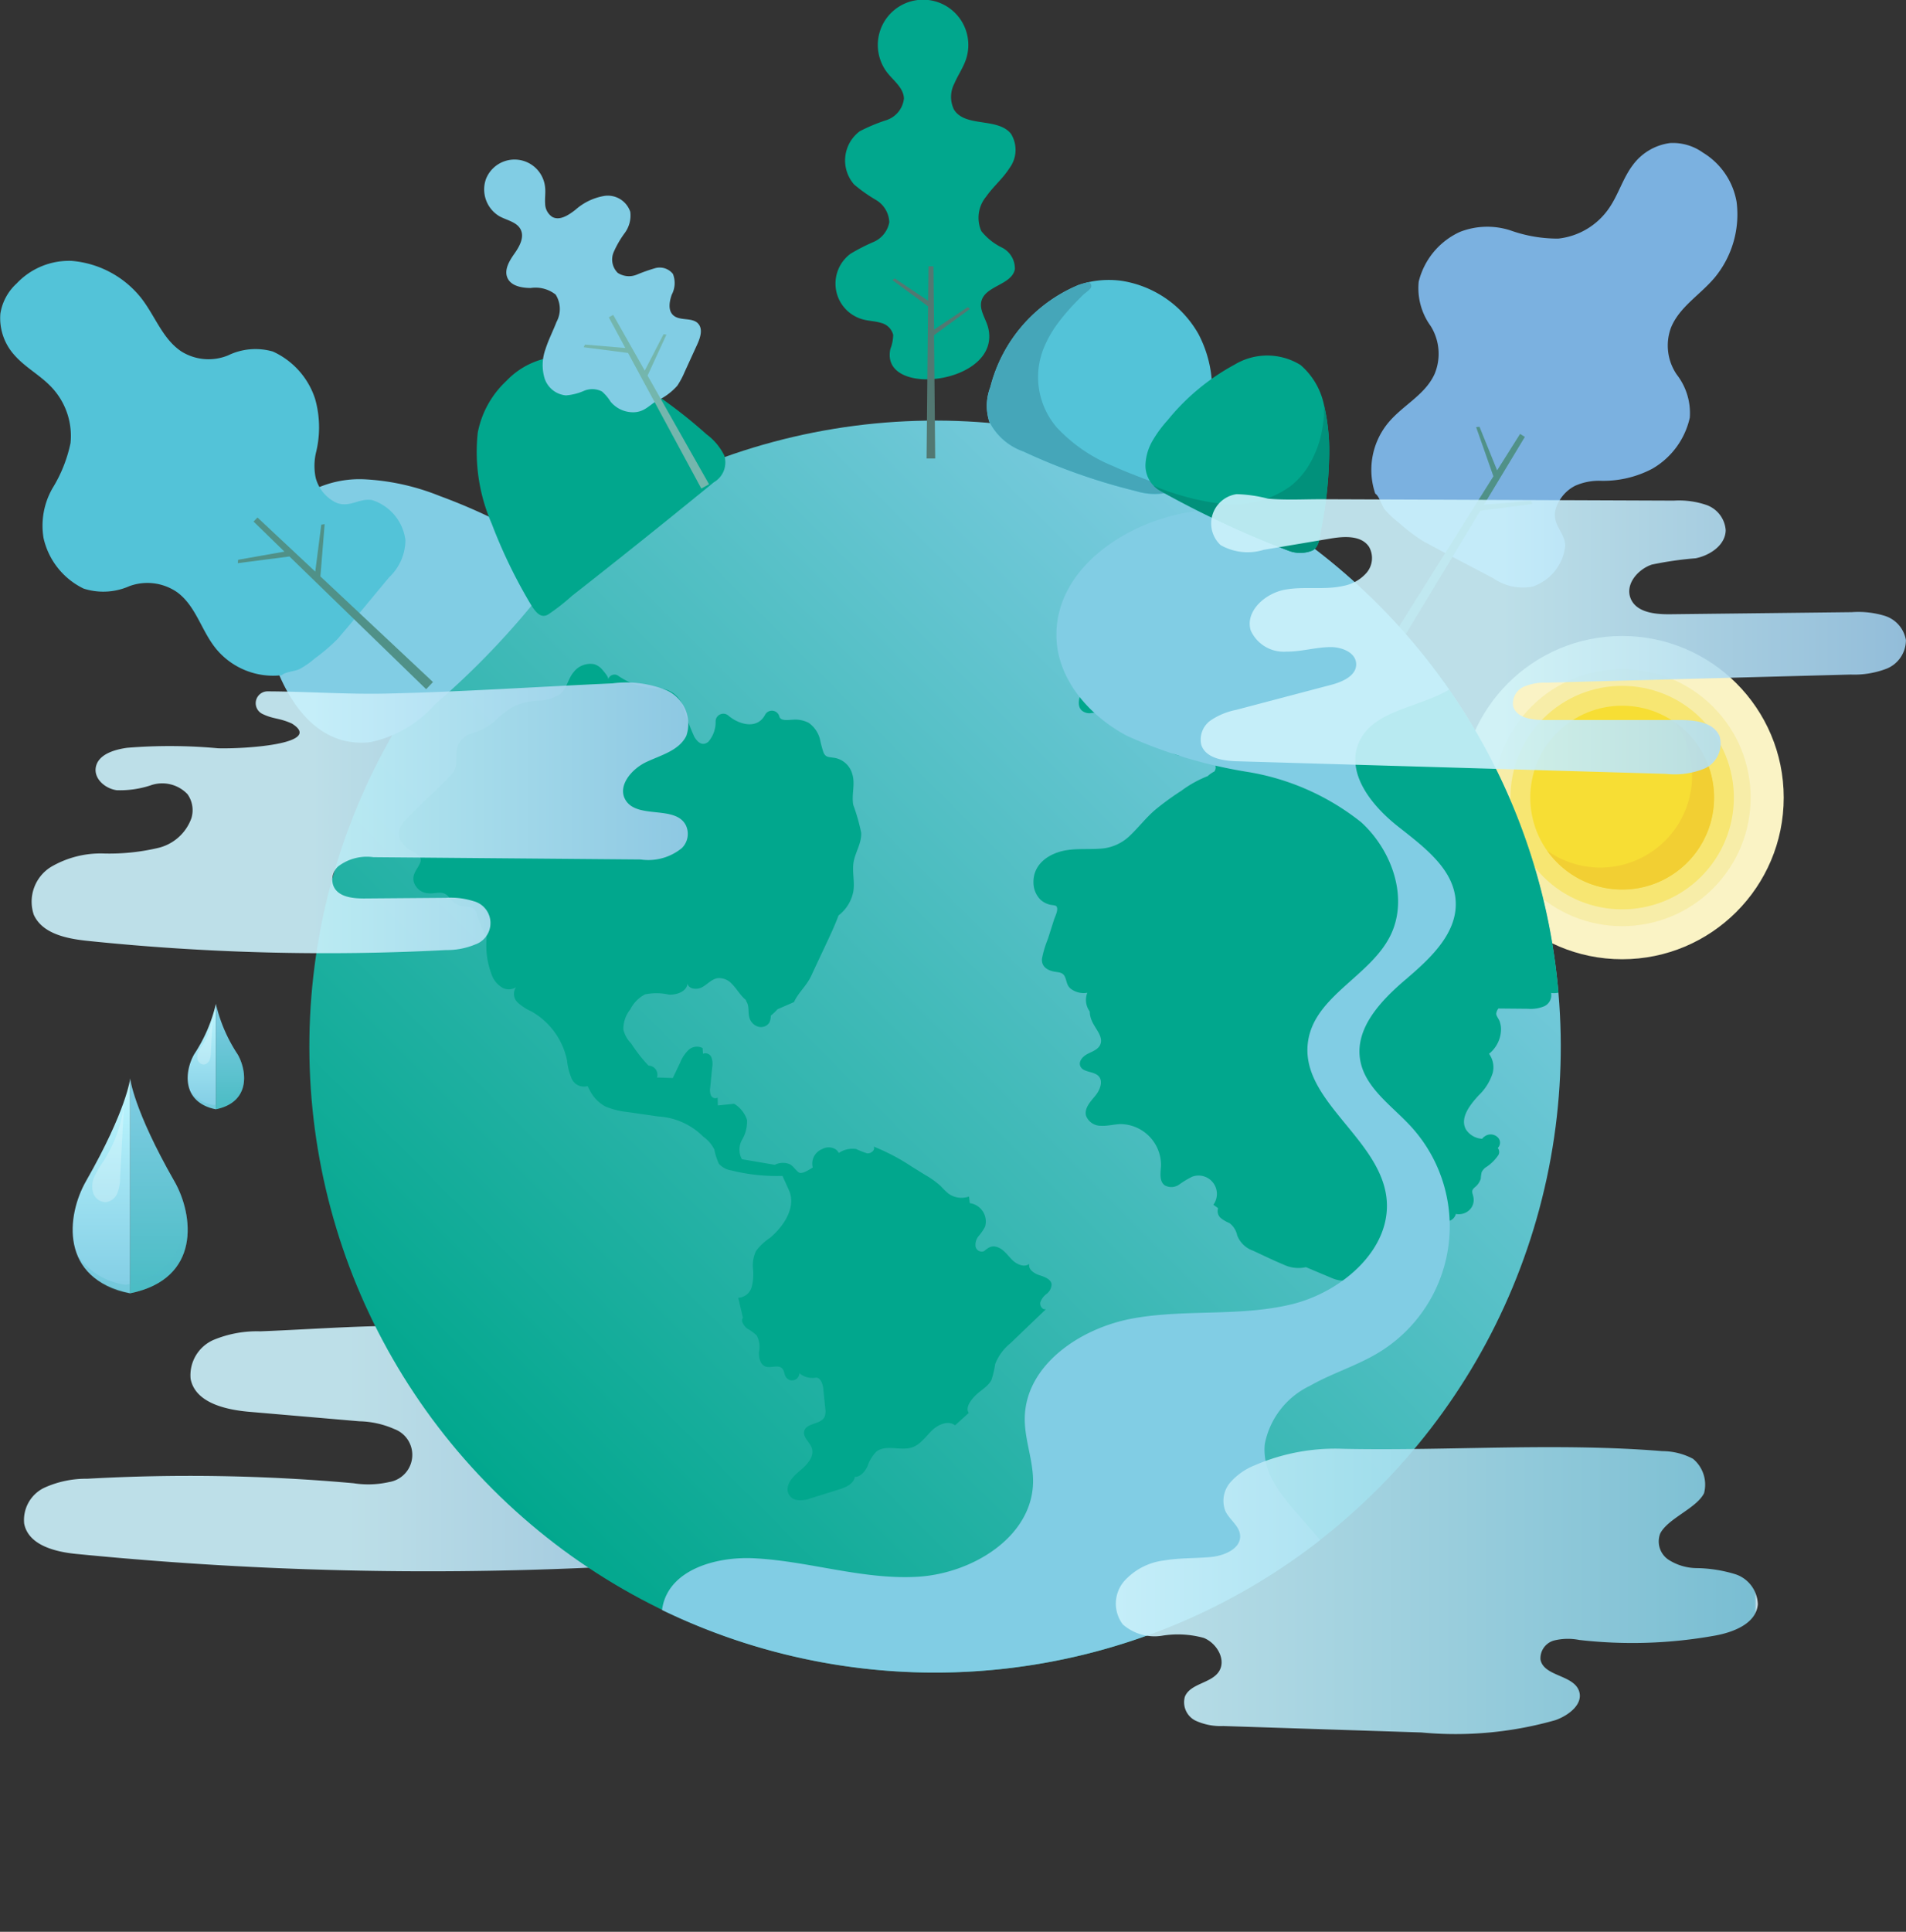
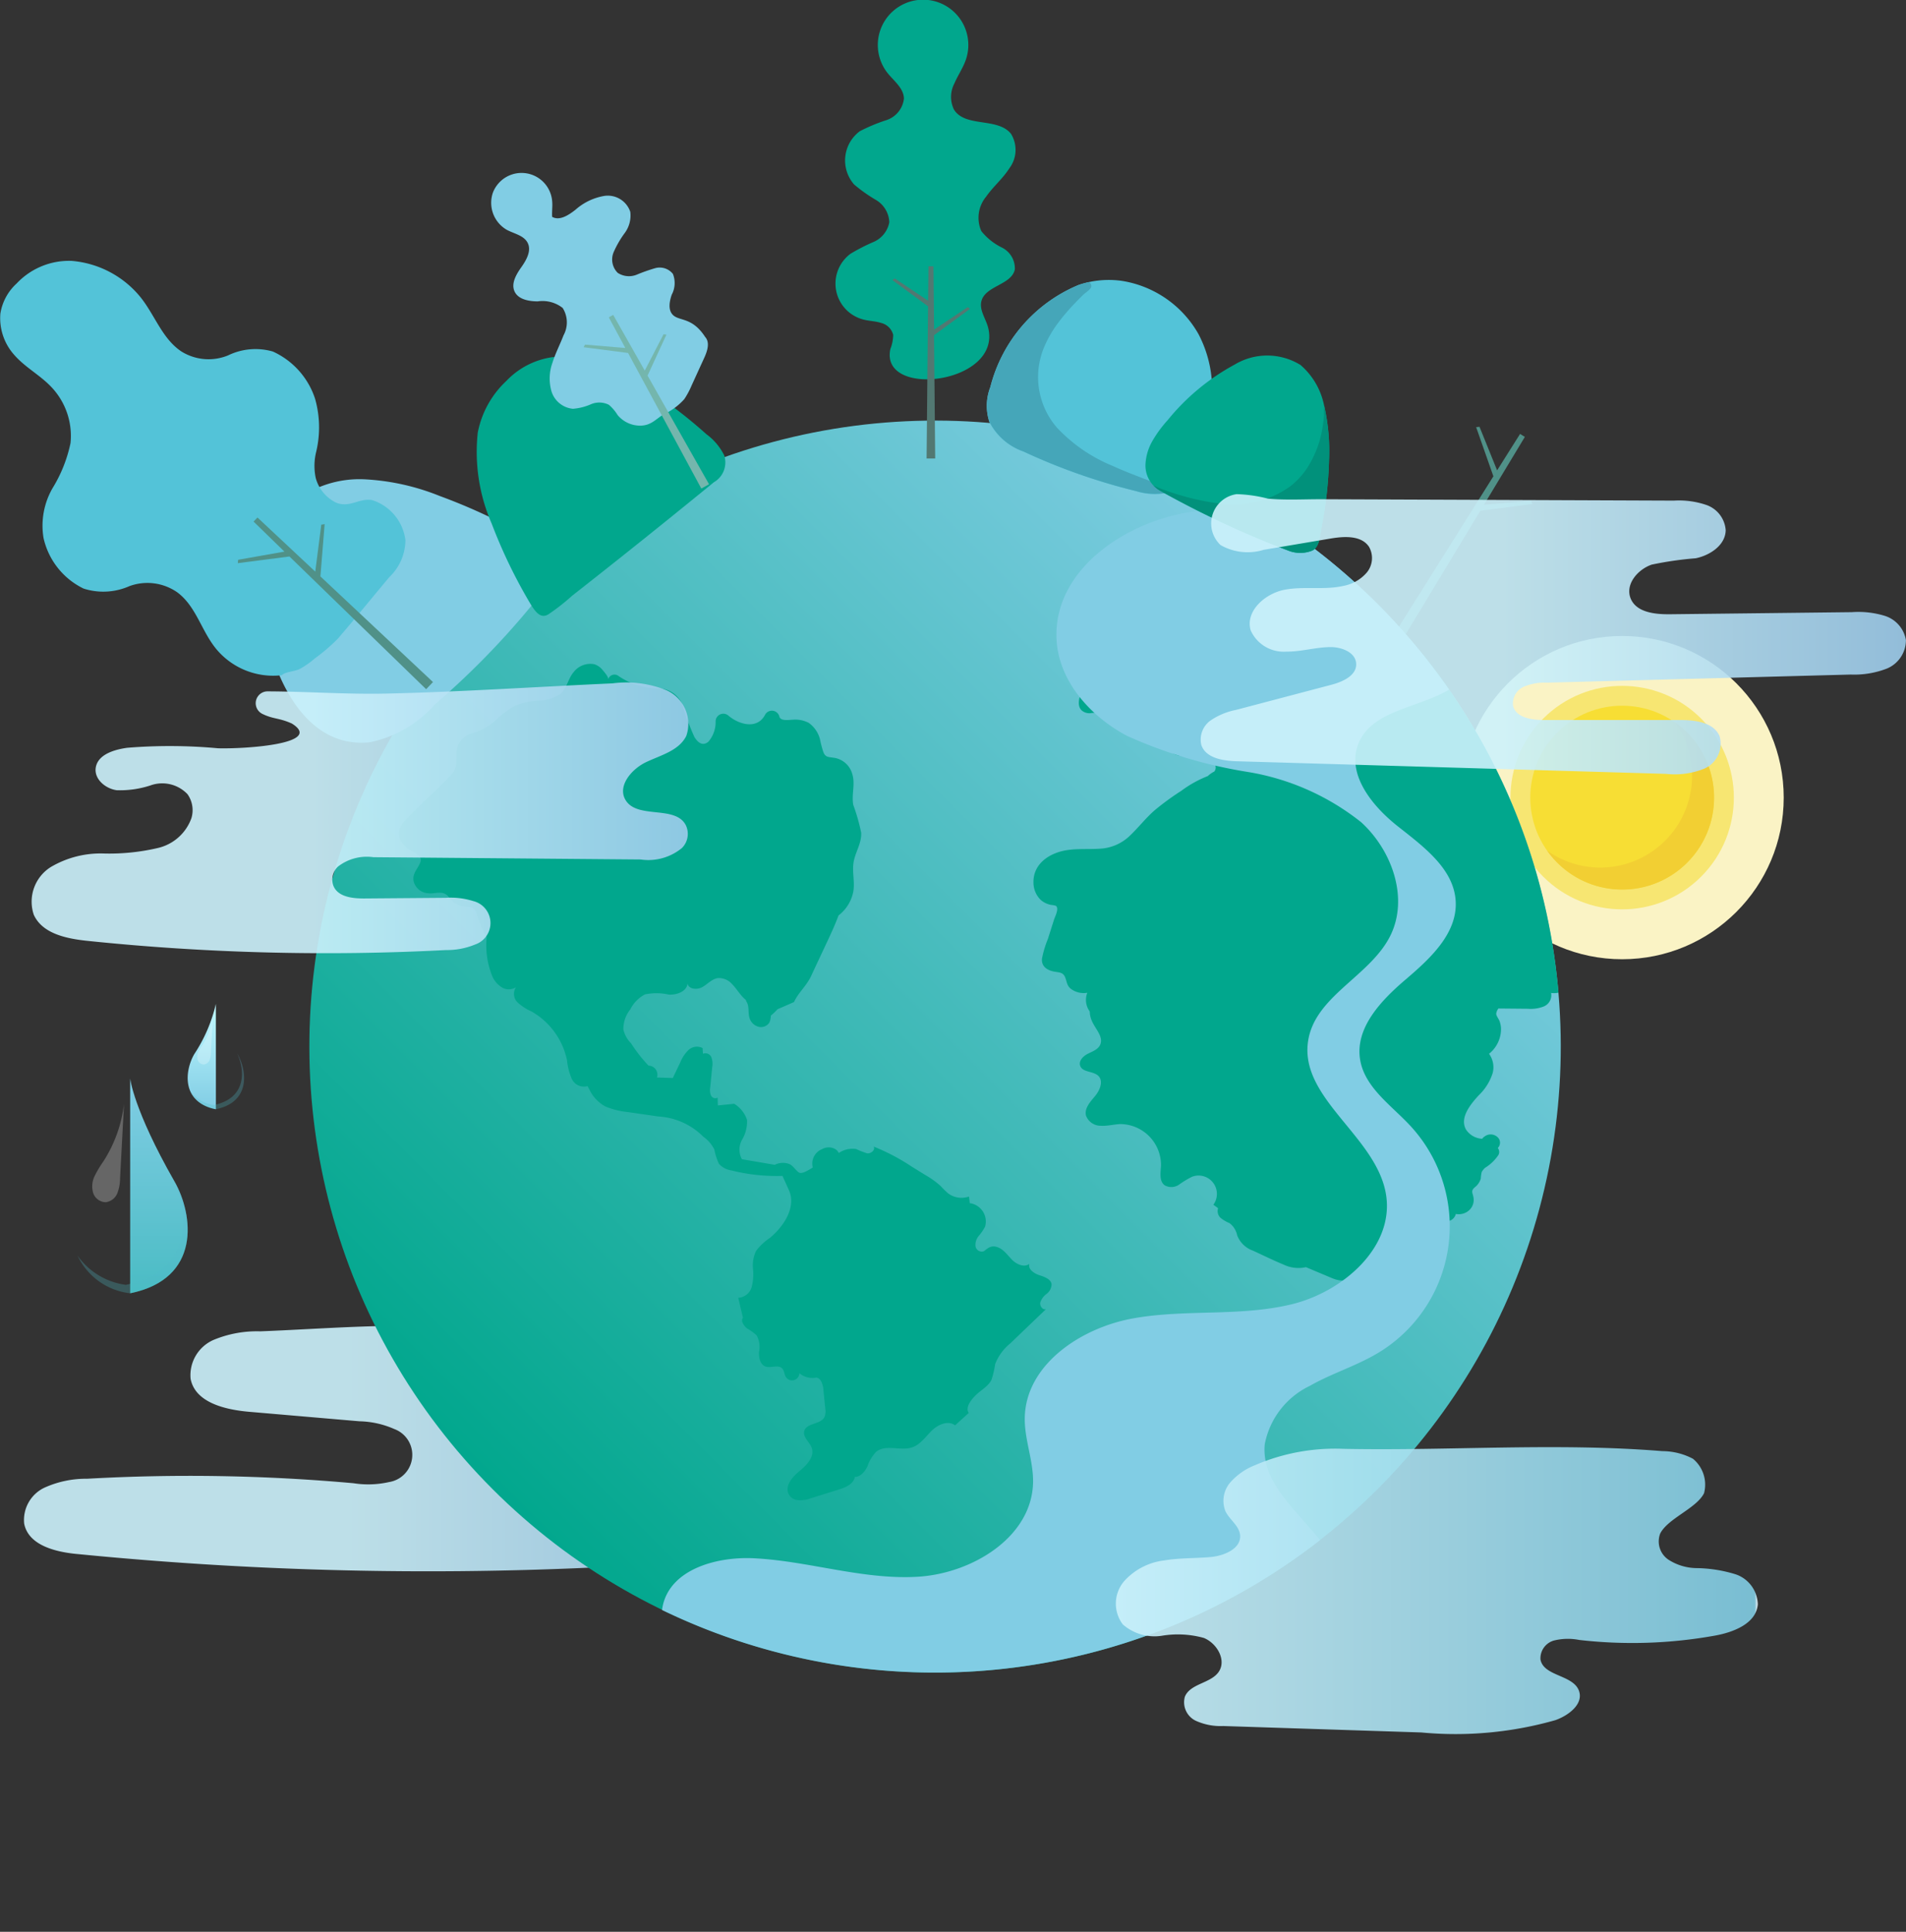
<svg xmlns="http://www.w3.org/2000/svg" width="103.901" height="105.262" viewBox="0 0 103.901 105.262">
  <rect x="0" y="0" width="103.901" height="105.262" fill="#333333" stroke="none" />
  <defs>
    <linearGradient id="a" x1="0.431" y1="0.979" x2="1.417" y2="0.979" gradientUnits="objectBoundingBox">
      <stop offset="0" stop-color="#ccf2fc" />
      <stop offset="0.996" stop-color="#7bb1e0" />
      <stop offset="1" stop-color="#e5f8ff" />
    </linearGradient>
    <linearGradient id="b" y1="0.5" x2="1" y2="0.5" gradientUnits="objectBoundingBox">
      <stop offset="0" stop-color="#01a78d" />
      <stop offset="1" stop-color="#81cde4" />
    </linearGradient>
    <linearGradient id="e" x1="0.5" y1="1" x2="0.5" gradientUnits="objectBoundingBox">
      <stop offset="0" stop-color="#81cde4" />
      <stop offset="0.993" stop-color="#bef7ff" />
      <stop offset="1" stop-color="#bef7ff" />
    </linearGradient>
    <linearGradient id="f" x1="0.5" y1="1" x2="0.5" gradientUnits="objectBoundingBox">
      <stop offset="0" stop-color="#4abcc4" />
      <stop offset="1" stop-color="#81cde4" />
    </linearGradient>
    <linearGradient id="g" x1="0.5" y1="1" x2="0.5" y2="-0.897" gradientUnits="objectBoundingBox">
      <stop offset="0" stop-color="#4abcc4" />
      <stop offset="1" stop-color="#7bb1e0" />
    </linearGradient>
    <linearGradient id="k" y1="0.5" x2="1" y2="0.5" gradientUnits="objectBoundingBox">
      <stop offset="0" stop-color="#ccf2fc" />
      <stop offset="0.996" stop-color="#81cde4" />
      <stop offset="1" stop-color="#e5f8ff" />
    </linearGradient>
  </defs>
  <g transform="translate(1180.752 -709.724)">
-     <path d="M127.031,265.5a4.032,4.032,0,0,1-3.564-1.413c-.83-1-1.095-2.325-2.132-3.1a2.852,2.852,0,0,0-2.611-.341,3.515,3.515,0,0,1-2.5.134,4.04,4.04,0,0,1-2.184-2.757,4.1,4.1,0,0,1,.492-2.715,7.658,7.658,0,0,0,.979-2.457,3.861,3.861,0,0,0-1.07-3.08c-.612-.637-1.423-1.06-2-1.726a3,3,0,0,1-.754-2.246,2.814,2.814,0,0,1,.885-1.641,3.919,3.919,0,0,1,3-1.234,5.408,5.408,0,0,1,3.789,2.022c.762.974,1.163,2.222,2.185,2.908a2.8,2.8,0,0,0,2.556.219,3.422,3.422,0,0,1,2.443-.208,4.282,4.282,0,0,1,2.3,2.58,5.722,5.722,0,0,1,.062,2.867,3.193,3.193,0,0,0-.029,1.44,2.106,2.106,0,0,0,1.111,1.346c.742.3,1.238-.255,1.958-.141a2.632,2.632,0,0,1,1.82,2.182,2.8,2.8,0,0,1-.882,2.021c-.936,1.119-1.858,2.253-2.809,3.359a10.245,10.245,0,0,1-1.25,1.07,4.663,4.663,0,0,1-.835.58C127.737,265.292,127.2,265.318,127.031,265.5Z" transform="matrix(0.208, 0.978, -0.978, 0.208, -872.546, 557.162)" fill="#7bb1e0" />
    <path d="M240.59,377.32l-.183.028-.328,2.559-3.151-2.949-.212.222,1.681,1.637-2.522.445-.019.184,2.816-.363,7.451,7.232.373-.391-6.137-5.755Z" transform="matrix(0.208, 0.978, -0.978, 0.208, -778.244, 423.407)" fill="#509188" />
    <path d="M137,799.2a6.144,6.144,0,0,0-2.563.473,2.1,2.1,0,0,0-1.238,2.112c.247,1.3,1.888,1.687,3.2,1.8l6,.516a4.958,4.958,0,0,1,1.9.421,1.5,1.5,0,0,1-.284,2.891,5.145,5.145,0,0,1-1.93.064,99.578,99.578,0,0,0-14.525-.245,5.5,5.5,0,0,0-2.333.489,1.948,1.948,0,0,0-1.1,1.958c.237,1.2,1.751,1.559,2.969,1.662a194.572,194.572,0,0,0,33.3.412,5.776,5.776,0,0,0,2.413-.577,2.03,2.03,0,0,0,1.092-2.065,2.4,2.4,0,0,0-1.717-1.55,14.391,14.391,0,0,1-2.3-.726,1.829,1.829,0,0,1-1.072-1.961,1.982,1.982,0,0,1,2.1-1.109,16.517,16.517,0,0,0,2.545.258c.851-.087,1.749-.789,1.6-1.63-.148-.807-1.093-1.151-1.892-1.333-4.522-1.032-9.034-1.205-13.591-1.857C145.419,798.611,141.205,799.036,137,799.2Z" transform="translate(-1303.561 -16.933)" opacity="0.9" fill="url(#a)" />
    <circle cx="8.807" cy="8.807" r="8.807" transform="translate(-1101.131 744.378)" fill="#faf3c5" />
-     <circle cx="7.005" cy="7.005" r="7.005" transform="translate(-1102.231 753.185) rotate(-45)" fill="#f7eda8" />
    <circle cx="6.089" cy="6.089" r="6.089" transform="translate(-1100.935 753.185) rotate(-45)" fill="#f7e672" />
    <circle cx="5.008" cy="5.008" r="5.008" transform="translate(-1099.407 753.185) rotate(-45)" fill="#f7de34" />
    <path d="M926.631,484.006a5.007,5.007,0,0,1-6.98,6.979,5.008,5.008,0,1,0,6.98-6.979Z" transform="translate(-2016.063 265.091)" fill="#f2cf33" />
    <circle cx="22.86" cy="22.86" r="22.86" transform="translate(-1157.018 739.913)" fill="#4b7d74" />
    <circle cx="34.108" cy="34.108" r="34.108" transform="translate(-1178.015 766.75) rotate(-45)" fill="url(#b)" />
    <path d="M798.864,789.183a.367.367,0,0,1-.092-.183.173.173,0,0,0-.191-.125.176.176,0,0,0-.151.171,1.133,1.133,0,0,0,.011.218.825.825,0,0,0,.018.094c0,.015.019.1.02.043a.255.255,0,1,0,.385-.219Z" transform="translate(-1907.494 -7.953)" fill="#52877e" />
    <path d="M679.975,434.523a33.944,33.944,0,0,0-7.34-18.359l-1.77-.573a3.387,3.387,0,0,0-1.244-.233,5.491,5.491,0,0,0-1.819-.823,3.528,3.528,0,0,1-1.808-.666,4.85,4.85,0,0,0-1.457-1.05,6.38,6.38,0,0,0-1.671-.391,3.724,3.724,0,0,0-1.831.028,4.094,4.094,0,0,0-.692.44,2.593,2.593,0,0,1-.807.278,1.536,1.536,0,0,0-.963.849c-.176.363-.265.759-.416,1.132a1.524,1.524,0,0,1-1.356.936,3.469,3.469,0,0,0-2.672,1.724c-.178.343-.481.97-.161,1.315a.643.643,0,0,0,.567.155c.4-.033.79-.109,1.2-.112.172,0,.344,0,.515.015.314.022.266.119.377.361a.931.931,0,0,0,.409.426c.37.2,1.054.129,1.264.534.133.255.1.517.321.742a1.386,1.386,0,0,0,.684.362,4.293,4.293,0,0,0,.949.052,1.814,1.814,0,0,1,.567.059c.264.09.625.43.395.749a1.487,1.487,0,0,0-.33.224l-.024.024a6.168,6.168,0,0,0-1.441.8,14.606,14.606,0,0,0-1.417,1.03c-.506.428-.9.951-1.38,1.408a2.521,2.521,0,0,1-1.682.722c-.6.039-1.2-.015-1.791.082-.927.153-1.819.735-1.795,1.768a1.324,1.324,0,0,0,.4.944,1.192,1.192,0,0,0,.505.256c.071.02.287.027.338.081.15.16-.069.565-.121.73l-.335,1.053a5.66,5.66,0,0,0-.322,1.07c-.041.405.243.616.606.7.3.068.544.014.667.351.082.222.084.4.267.573a1.168,1.168,0,0,0,.93.241,1.063,1.063,0,0,0,.132,1.018,1.351,1.351,0,0,0,.114.508c.185.445.658.876.453,1.313-.12.256-.421.358-.673.486s-.508.387-.415.654c.129.373.724.276,1,.56s.071.781-.191,1.093-.589.668-.491,1.063a.857.857,0,0,0,.818.552c.352.021.7-.079,1.052-.092a2.235,2.235,0,0,1,2.219,2.26c-.021.381-.111.847.2,1.076a.74.74,0,0,0,.788-.04,4.927,4.927,0,0,1,.714-.43,1,1,0,0,1,1.151,1.53l.258.186a.515.515,0,0,0,.117.512,1.839,1.839,0,0,0,.5.3,1.1,1.1,0,0,1,.423.665,1.418,1.418,0,0,0,.858.836c.551.254,1.1.525,1.66.756a1.867,1.867,0,0,0,1.231.145l1.425.6c.324.136.785.23.953-.079l.192.418,2.193.047a3.17,3.17,0,0,0,1.768-.306,1.094,1.094,0,0,0,.386-1.551c-.144-.162-.357-.266-.456-.459-.162-.316.053-.686.26-.975l.1-.143a1.2,1.2,0,0,0,.847-.21.16.16,0,0,0,.225.107.545.545,0,0,0,.278-.348.845.845,0,0,0,.733-.208.755.755,0,0,0,.237-.625c-.024-.292-.189-.4.059-.615a.932.932,0,0,0,.331-.477,1.985,1.985,0,0,1,.05-.358.89.89,0,0,1,.187-.233,2.371,2.371,0,0,0,.724-.695.343.343,0,0,0-.034-.383.409.409,0,0,0,.044-.529.548.548,0,0,0-.774-.09.376.376,0,0,0-.118.116,1.111,1.111,0,0,1-.892-.516c-.337-.625.225-1.334.706-1.856a2.872,2.872,0,0,0,.758-1.216,1.254,1.254,0,0,0-.2-1.042,1.732,1.732,0,0,0,.652-1.395,1.355,1.355,0,0,0-.077-.379c-.038-.112-.189-.3-.184-.41a.57.57,0,0,1,.12-.284l1.6.015a1.936,1.936,0,0,0,.883-.131.663.663,0,0,0,.389-.731A1.109,1.109,0,0,0,679.975,434.523Z" transform="translate(-1775.771 329.289)" fill="#01a78d" />
    <path d="M355.151,486.641c-.293-.094-.639-.319-.56-.617-.286.209-.7.019-.946-.231s-.46-.574-.8-.687c-.31-.1-.471.017-.727.222a.342.342,0,0,1-.459-.26.752.752,0,0,1,.175-.57,2.748,2.748,0,0,0,.345-.506,1.008,1.008,0,0,0-.835-1.28l-.041-.361a1.221,1.221,0,0,1-1.15-.182,5.016,5.016,0,0,1-.39-.384,4.593,4.593,0,0,0-.816-.591l-.766-.473a11.294,11.294,0,0,0-2.076-1.092c.109.184-.148.395-.36.367a4.813,4.813,0,0,1-.594-.234,1.334,1.334,0,0,0-.946.216.539.539,0,0,0-.158-.19.725.725,0,0,0-.753-.02.849.849,0,0,0-.508,1c-.247.159-.537.329-.7.294s-.367-.4-.572-.479a.98.98,0,0,0-.8.04l-1.791-.306a1.091,1.091,0,0,1,.013-1.067,1.94,1.94,0,0,0,.267-1.07,1.619,1.619,0,0,0-.7-.883l-.892.09q-.005-.212-.011-.423a.263.263,0,0,1-.363-.122.761.761,0,0,1-.041-.428l.108-1.112a1.013,1.013,0,0,0-.047-.543.349.349,0,0,0-.455-.187l-.022-.311a.671.671,0,0,0-.769.107,1.967,1.967,0,0,0-.455.689l-.4.836-.863-.029a.492.492,0,0,0-.46-.645,8.249,8.249,0,0,1-.95-1.213,1.568,1.568,0,0,1-.421-.759,1.688,1.688,0,0,1,.375-1.09,1.874,1.874,0,0,1,.8-.819,3.057,3.057,0,0,1,1.3.01c.438.027.98-.17,1.023-.607.054.323.527.358.811.195s.518-.441.842-.487a.95.95,0,0,1,.764.316c.2.2.354.448.543.662a2.28,2.28,0,0,0,.223.218.14.14,0,0,0,.024.078c.171.26.081.58.162.867a.7.7,0,0,0,.5.51.55.55,0,0,0,.592-.227,1.049,1.049,0,0,0,.08-.381,3.466,3.466,0,0,0,.366-.348l.894-.389c.253-.538.681-.878.933-1.416l.233-.5.192-.409.4-.852c.239-.508.477-1.018.672-1.544a2.152,2.152,0,0,0,.8-1.276c.1-.531-.063-1.066.016-1.595.085-.566.442-1.035.419-1.627a10.145,10.145,0,0,0-.431-1.521c-.107-.56.118-1.125-.054-1.684a1.222,1.222,0,0,0-1.043-.893c-.293-.043-.424-.03-.535-.305a5.486,5.486,0,0,1-.162-.6,1.576,1.576,0,0,0-.634-.991,1.556,1.556,0,0,0-.849-.173c-.213,0-.7.105-.757-.19a.422.422,0,0,0-.764-.1c-.419.838-1.413.568-2,.076a.421.421,0,0,0-.707.293,1.64,1.64,0,0,1-.393,1.119c-.326.271-.591.026-.764-.256a14.38,14.38,0,0,1-.673-1.811,1.428,1.428,0,0,0-1.376-.834,3.869,3.869,0,0,1-2.129-.708.356.356,0,0,0-.52.212c.026-.126-.218-.406-.305-.508a.953.953,0,0,0-.451-.315,1.141,1.141,0,0,0-1.12.419c-.311.354-.372.889-.729,1.2a2.333,2.333,0,0,1-1.284.367,3.883,3.883,0,0,0-1.181.273,4.811,4.811,0,0,0-1.122.848,3.279,3.279,0,0,1-1.226.651,1.152,1.152,0,0,0-.814.8c-.126.46.075.974-.248,1.371a19.012,19.012,0,0,1-1.363,1.357c-.418.418-.87.82-1.259,1.266a.937.937,0,0,0-.247.982,1.358,1.358,0,0,0,.535.576c.258.181.714.332.566.7-.14.35-.434.586-.362,1a.864.864,0,0,0,.791.668c.24.035.471-.046.707-.025.339.03.415.256.639.465a1.047,1.047,0,0,0,.584.278c.3.047.533-.009.687.3a6.707,6.707,0,0,0,.5,1.257,1.239,1.239,0,0,0,.08.1,4.469,4.469,0,0,0,.313,2.17,1.339,1.339,0,0,0,.524.591.727.727,0,0,0,.76-.016.644.644,0,0,0,.081.824,2.74,2.74,0,0,0,.755.494,3.985,3.985,0,0,1,1.946,2.679,3.313,3.313,0,0,0,.258,1,.73.73,0,0,0,.858.392l.108.2a2.038,2.038,0,0,0,.863.908,4.184,4.184,0,0,0,1.228.307l1.675.242a3.755,3.755,0,0,1,2.436,1.1,1.859,1.859,0,0,1,.6.694,3.372,3.372,0,0,0,.252.782,1.136,1.136,0,0,0,.676.361,10.222,10.222,0,0,0,2.789.3l.348.769c.415.919-.257,1.958-1.029,2.606a3.015,3.015,0,0,0-.76.714,1.822,1.822,0,0,0-.166.975,2.75,2.75,0,0,1-.074.994.8.8,0,0,1-.731.582l.257,1.092c-.144.159.061.449.23.582a2.7,2.7,0,0,1,.518.377,1.326,1.326,0,0,1,.128.9c-.015.309.059.686.35.792s.7-.12.915.109c.115.121.108.314.194.457a.4.4,0,0,0,.741-.2,1.09,1.09,0,0,0,.856.248c.164-.024.25.054.334.2a1.162,1.162,0,0,1,.12.477l.1.987a.841.841,0,0,1-.045.483c-.216.408-.982.312-1.1.759-.086.336.3.6.412.923.157.462-.253.908-.628,1.22s-.8.737-.669,1.207a.622.622,0,0,0,.527.412,1.56,1.56,0,0,0,.712-.1l1.54-.48c.371-.116.8-.3.863-.684.315,0,.55-.289.687-.573a2.135,2.135,0,0,1,.482-.8c.526-.422,1.332-.02,1.969-.242.446-.156.725-.584,1.063-.913s.89-.57,1.265-.283l.746-.676c-.217-.306.161-.768.438-1.021s.632-.445.8-.782a5.044,5.044,0,0,0,.2-.857,2.709,2.709,0,0,1,.826-1.13l1.945-1.865c-.185.058-.351-.179-.31-.37a.976.976,0,0,1,.342-.461.677.677,0,0,0,.272-.494C355.806,486.875,355.444,486.734,355.151,486.641Z" transform="translate(-1479.232 292.571)" fill="#01a78d" />
    <path d="M546.374,657h0Z" transform="translate(-1681.75 110.153)" fill="#52877e" />
    <path d="M551.014,125.828a2.181,2.181,0,0,0,.152-.769.9.9,0,0,0-.667-.649c-.312-.1-.646-.1-.963-.184a2.022,2.022,0,0,1-.693-3.585,10.43,10.43,0,0,1,1.264-.646,1.458,1.458,0,0,0,.847-1.068,1.476,1.476,0,0,0-.719-1.211,8.335,8.335,0,0,1-1.2-.849,1.985,1.985,0,0,1,.31-2.9,9.5,9.5,0,0,1,1.467-.61,1.4,1.4,0,0,0,.94-1.17c-.014-.567-.545-.958-.9-1.4a2.467,2.467,0,1,1,4.283-.739c-.155.463-.443.87-.635,1.319a1.579,1.579,0,0,0-.026,1.41c.6,1,2.381.42,3.112,1.327a1.663,1.663,0,0,1-.083,1.876c-.357.566-.886,1-1.269,1.55a1.8,1.8,0,0,0-.264,1.878,3.266,3.266,0,0,0,1.128.9,1.271,1.271,0,0,1,.7,1.182c-.168.849-1.6.891-1.821,1.727-.133.5.253.976.372,1.48C557.073,127.75,550.415,128.543,551.014,125.828Z" transform="translate(-1683.228 602.908)" fill="#01a78d" />
    <path d="M581.9,248.149l-.129-.09-1.831,1.221-.036-3.447h-.27l-.021,1.874-1.817-1.212-.129.091,1.943,1.427-.079,8.293H580l-.064-6.719Z" transform="translate(-1709.772 478.402)" fill="#527872" />
    <path d="M.629,8.425A6,6,0,0,1,.513,3.346,5.772,5.772,0,0,1,3.653.708,12.673,12.673,0,0,1,7.783.017a31.424,31.424,0,0,1,4.9.224c.658.082,1.871.262,2.214.828a2.229,2.229,0,0,1,.061,1.652,43.952,43.952,0,0,1-3.16,7.928,6.437,6.437,0,0,1-2.5,3.229C5.6,15.867,1.936,11.359.629,8.425Z" transform="translate(-1163.998 733.816) rotate(22)" fill="#81cde4" />
    <path d="M490.292,424.206a4.454,4.454,0,0,1,2.456-3.18c1.209-.69,2.568-1.094,3.758-1.817a8.05,8.05,0,0,0,1.72-12.356c-1.046-1.127-2.493-2.093-2.737-3.612-.277-1.727,1.146-3.219,2.478-4.354s2.82-2.5,2.734-4.251c-.088-1.787-1.764-3-3.169-4.111s-2.806-2.855-2.127-4.511c.741-1.808,3.27-1.924,4.934-2.927a34.3,34.3,0,0,0-9.007-8.871c-1.492-.364-3-1-4.553-.867-3.536.305-7.992,2.932-7.839,6.95.087,2.287,1.824,4.237,3.846,5.31a26.058,26.058,0,0,0,6.557,1.961,13.387,13.387,0,0,1,6.208,2.746c1.69,1.543,2.606,4.151,1.577,6.2-1.094,2.175-4.036,3.243-4.46,5.64-.561,3.176,3.695,5.237,4.23,8.417.482,2.863-2.319,5.322-5.14,6.007s-5.8.253-8.661.772-5.861,2.545-5.888,5.448c-.011,1.168.47,2.3.453,3.466-.044,2.994-3.322,4.993-6.311,5.162s-5.918-.86-8.909-1.009c-2.037-.1-4.547.6-4.969,2.6-.015.073-.027.147-.036.22a34.137,34.137,0,0,0,35.869-3.811C491.972,427.757,490.094,426.254,490.292,424.206Z" transform="translate(-1602.099 364.213)" fill="#81cde4" />
    <path d="M682.22,270.57a5.848,5.848,0,0,1,4.168,2.893,6.493,6.493,0,0,1,.721,3.616,11.958,11.958,0,0,1-.892,3.485,2.71,2.71,0,0,1-.855,1.3,3.1,3.1,0,0,1-2.37.163,33.222,33.222,0,0,1-6.15-2.161,3.305,3.305,0,0,1-1.852-1.614,2.813,2.813,0,0,1,.053-1.894,8.212,8.212,0,0,1,4.819-5.568A5.1,5.1,0,0,1,682.22,270.57Z" transform="translate(-1801.811 454.459)" fill="#53c3d8" />
    <path d="M681.694,281.626a8.622,8.622,0,0,1-3.018-2.077,4.207,4.207,0,0,1-.7-4.383,6.224,6.224,0,0,1,.76-1.321,11.033,11.033,0,0,1,.872-1.028c.162-.172.33-.341.5-.508.109-.108.431-.3.44-.454a.276.276,0,0,0-.118-.24,5.039,5.039,0,0,0-.564.156,8.212,8.212,0,0,0-4.819,5.568,2.813,2.813,0,0,0-.053,1.894,3.305,3.305,0,0,0,1.852,1.614,33.216,33.216,0,0,0,6.15,2.161,3.586,3.586,0,0,0,2.112-.018C683.974,282.519,682.808,282.132,681.694,281.626Z" transform="translate(-1801.811 453.477)" fill="#45a6b9" />
    <path d="M758.99,329.786a11.1,11.1,0,0,0,.461-2.988,3.928,3.928,0,0,0-.713-2.419,3.45,3.45,0,0,0-3.494-.888,12.106,12.106,0,0,0-4.264,2.052,6.649,6.649,0,0,0-1.056.874,2.831,2.831,0,0,0-.7,1.176,1.581,1.581,0,0,0,.435,1.59,53.321,53.321,0,0,0,6.046,4.892,1.761,1.761,0,0,0,1.133.279c.5-.035.659-.672.881-1.146A21.633,21.633,0,0,0,758.99,329.786Z" transform="translate(-1924.53 598.425) rotate(-14)" fill="#01a78d" />
    <path d="M760.889,357.6a5.711,5.711,0,0,1-1.353,1.974,4.25,4.25,0,0,1-1.131.752,5.333,5.333,0,0,1-3.834.042,13.814,13.814,0,0,1-3.4-1.866,1.51,1.51,0,0,0,.283.354,53.329,53.329,0,0,0,6.046,4.893,1.762,1.762,0,0,0,1.133.279c.5-.035.659-.672.881-1.146a21.641,21.641,0,0,0,1.27-3.423,11.19,11.19,0,0,0,.461-2.952,4.6,4.6,0,0,0-.137.517Q761.01,357.32,760.889,357.6Z" transform="translate(-1933.448 570.064) rotate(-14)" fill="#01917b" />
    <path d="M777.023,372.61a1.676,1.676,0,0,0-1.136-1.318,4.929,4.929,0,0,0-1.812-.206l-9.916.114c-.822.009-1.838-.1-2.144-.865s.384-1.575,1.149-1.839a18.789,18.789,0,0,1,2.4-.346c.793-.163,1.627-.726,1.634-1.535a1.578,1.578,0,0,0-1.036-1.364,4.634,4.634,0,0,0-1.789-.243l-6.822-.027-12.454-.048c-.946,0-1.918.056-2.86-.034a7.6,7.6,0,0,0-1.7-.243,1.613,1.613,0,0,0-.877,2.773,2.979,2.979,0,0,0,2.356.26l3.646-.615c.748-.126,1.678-.179,2.095.455a1.237,1.237,0,0,1-.12,1.393,2.2,2.2,0,0,1-1.268.73c-1.054.243-2.17.009-3.232.216s-2.147,1.181-1.831,2.215a1.972,1.972,0,0,0,1.941,1.153c.806.009,1.6-.24,2.4-.247.62-.006,1.383.29,1.408.91.026.641-.733.981-1.354,1.144l-5.193,1.368a3.745,3.745,0,0,0-1.387.574,1.276,1.276,0,0,0-.511,1.325c.233.729,1.18.88,1.946.9l23.389.687a4.309,4.309,0,0,0,2.1-.29,1.48,1.48,0,0,0,.818-1.767c-.328-.763-1.344-.878-2.174-.878H757.25c-.661,0-1.507-.141-1.645-.787a1,1,0,0,1,.593-1.029,2.931,2.931,0,0,1,1.249-.218l16.564-.442a4.935,4.935,0,0,0,1.961-.321A1.681,1.681,0,0,0,777.023,372.61Z" transform="translate(-1853.878 371.994)" opacity="0.9" fill="url(#a)" />
    <path d="M127.031,265.5a4.032,4.032,0,0,1-3.564-1.413c-.83-1-1.095-2.325-2.132-3.1a2.852,2.852,0,0,0-2.611-.341,3.515,3.515,0,0,1-2.5.134,4.04,4.04,0,0,1-2.184-2.757,4.1,4.1,0,0,1,.492-2.715,7.658,7.658,0,0,0,.979-2.457,3.861,3.861,0,0,0-1.07-3.08c-.612-.637-1.423-1.06-2-1.726a3,3,0,0,1-.754-2.246,2.814,2.814,0,0,1,.885-1.641,3.919,3.919,0,0,1,3-1.234,5.408,5.408,0,0,1,3.789,2.022c.762.974,1.163,2.222,2.185,2.908a2.8,2.8,0,0,0,2.556.219,3.422,3.422,0,0,1,2.443-.208,4.282,4.282,0,0,1,2.3,2.58,5.722,5.722,0,0,1,.062,2.867,3.193,3.193,0,0,0-.029,1.44,2.106,2.106,0,0,0,1.111,1.346c.742.3,1.238-.255,1.958-.141a2.632,2.632,0,0,1,1.82,2.182,2.8,2.8,0,0,1-.882,2.021c-.936,1.119-1.858,2.253-2.809,3.359a10.245,10.245,0,0,1-1.25,1.07,4.663,4.663,0,0,1-.835.58C127.737,265.292,127.2,265.318,127.031,265.5Z" transform="translate(-1292.419 481.015)" fill="#53c3d8" />
    <path d="M240.59,377.32l-.183.028-.328,2.559-3.151-2.949-.212.222,1.681,1.637-2.522.445-.019.184,2.816-.363,7.451,7.232.373-.391-6.137-5.755Z" transform="translate(-1403.645 360.964)" fill="#509188" />
    <path d="M303.746,336.355a9.787,9.787,0,0,1-.764-4.97,5.191,5.191,0,0,1,1.558-2.816,4.288,4.288,0,0,1,2.536-1.3,7.542,7.542,0,0,1,4.25,1.17,26.513,26.513,0,0,1,4.122,3.033,3.2,3.2,0,0,1,.969,1.151,1.244,1.244,0,0,1-.563,1.464q-2.563,2.095-5.156,4.155-1.282,1.019-2.572,2.03a11.538,11.538,0,0,1-1.306,1.021c-.361.207-.624-.028-.931-.52A27.882,27.882,0,0,1,303.746,336.355Z" transform="translate(-1457.69 401.913)" fill="#01a78d" />
    <path d="M159.632,463.315a5.832,5.832,0,0,1,2.945.376,2.006,2.006,0,0,1,1.078,2.485c-.393.8-1.374,1.047-2.177,1.424s-1.589,1.3-1.14,2.063c.632,1.079,2.747.26,3.3,1.4a1.088,1.088,0,0,1-.222,1.224,2.886,2.886,0,0,1-2.254.624l-14.563-.124a2.566,2.566,0,0,0-1.933.512.974.974,0,0,0-.269.987c.21.659,1.042.755,1.713.75l4.428-.035a4.091,4.091,0,0,1,1.5.176,1.234,1.234,0,0,1,.1,2.369,4,4,0,0,1-1.577.3,125.8,125.8,0,0,1-19.546-.5c-1.133-.118-2.459-.385-2.93-1.422a2.228,2.228,0,0,1,.925-2.6,5.338,5.338,0,0,1,2.865-.739,11.618,11.618,0,0,0,2.975-.3,2.554,2.554,0,0,0,1.827-1.624,1.5,1.5,0,0,0-.215-1.31,1.9,1.9,0,0,0-2.033-.47,5.342,5.342,0,0,1-1.824.256c-.612-.084-1.227-.6-1.145-1.212.1-.728.993-1,1.72-1.1a28.7,28.7,0,0,1,4.947.027c1.459.042,5.807-.236,4.026-1.348-.714-.321-1-.229-1.608-.526a.647.647,0,0,1,.287-1.228c2.157.009,4.313.169,6.472.122C151.415,463.778,155.527,463.5,159.632,463.315Z" transform="translate(-1306.995 283.645)" opacity="0.9" fill="url(#a)" />
-     <path d="M433.758,284.811c-.285-.27-.2-.738-.074-1.109a1.35,1.35,0,0,0,.066-1.134.921.921,0,0,0-.963-.315,9.6,9.6,0,0,0-1.015.358,1.124,1.124,0,0,1-1.03-.1,1.024,1.024,0,0,1-.226-1.122,5.41,5.41,0,0,1,.609-1.053,1.6,1.6,0,0,0,.3-1.152,1.292,1.292,0,0,0-1.393-.87,3.155,3.155,0,0,0-1.6.762c-.37.287-.855.611-1.265.383a.884.884,0,0,1-.383-.729c-.021-.285.029-.572,0-.858a1.674,1.674,0,0,0-3.231-.462,1.7,1.7,0,0,0,.745,2.019c.405.222.943.306,1.151.719.216.429-.068.931-.345,1.323s-.57.884-.371,1.321.777.54,1.262.543a1.774,1.774,0,0,1,1.362.359,1.472,1.472,0,0,1,.046,1.492c-.192.5-.44.973-.6,1.482a2.53,2.53,0,0,0-.055,1.572,1.354,1.354,0,0,0,1.168.947,3.023,3.023,0,0,0,.98-.246,1.158,1.158,0,0,1,.981.03,2.379,2.379,0,0,1,.472.554,1.593,1.593,0,0,0,1.267.581c.552-.017.8-.334,1.226-.607a3.4,3.4,0,0,0,1.146-.839,4.478,4.478,0,0,0,.4-.749l.686-1.5c.168-.366.322-.838.051-1.136C434.8,284.914,434.116,285.151,433.758,284.811Z" transform="translate(-1577.819 442.082)" fill="#81cde4" />
+     <path d="M433.758,284.811c-.285-.27-.2-.738-.074-1.109a1.35,1.35,0,0,0,.066-1.134.921.921,0,0,0-.963-.315,9.6,9.6,0,0,0-1.015.358,1.124,1.124,0,0,1-1.03-.1,1.024,1.024,0,0,1-.226-1.122,5.41,5.41,0,0,1,.609-1.053,1.6,1.6,0,0,0,.3-1.152,1.292,1.292,0,0,0-1.393-.87,3.155,3.155,0,0,0-1.6.762c-.37.287-.855.611-1.265.383c-.021-.285.029-.572,0-.858a1.674,1.674,0,0,0-3.231-.462,1.7,1.7,0,0,0,.745,2.019c.405.222.943.306,1.151.719.216.429-.068.931-.345,1.323s-.57.884-.371,1.321.777.54,1.262.543a1.774,1.774,0,0,1,1.362.359,1.472,1.472,0,0,1,.046,1.492c-.192.5-.44.973-.6,1.482a2.53,2.53,0,0,0-.055,1.572,1.354,1.354,0,0,0,1.168.947,3.023,3.023,0,0,0,.98-.246,1.158,1.158,0,0,1,.981.03,2.379,2.379,0,0,1,.472.554,1.593,1.593,0,0,0,1.267.581c.552-.017.8-.334,1.226-.607a3.4,3.4,0,0,0,1.146-.839,4.478,4.478,0,0,0,.4-.749l.686-1.5c.168-.366.322-.838.051-1.136C434.8,284.914,434.116,285.151,433.758,284.811Z" transform="translate(-1577.819 442.082)" fill="#81cde4" />
    <path d="M453.824,317.766l-.159-.017-1.024,1.979-1.72-3.036-.24.132.9,1.671-2.2-.184-.07.144,2.421.312,3.992,7.387.422-.233L452.794,320Z" transform="translate(-1598.246 410.19)" fill="#74b6ad" />
    <g transform="translate(-1176.791 768.488)">
-       <path d="M161.444,661.886c-1.054,1.845-1.473,5.32,2.409,6.108V656.288S163.679,657.974,161.444,661.886Z" transform="translate(-160.718 -656.288)" fill="url(#e)" />
      <path d="M187.608,661.886c1.054,1.845,1.473,5.32-2.409,6.108V656.288S185.373,657.974,187.608,661.886Z" transform="translate(-182.064 -656.288)" fill="url(#f)" />
      <path d="M168.043,699.517c.886,1.907,1,4.974-2.614,5.709a3.839,3.839,0,0,1-2.628-1.59,3.615,3.615,0,0,0,2.868,2.051c3.882-.789,3.463-4.263,2.409-6.108Z" transform="translate(-162.534 -693.981)" opacity="0.28" fill="url(#g)" style="mix-blend-mode:multiply;isolation:isolate" />
      <path d="M169.635,670.268a5.794,5.794,0,0,0-.478.8,1.278,1.278,0,0,0-.082.908.731.731,0,0,0,.7.515.793.793,0,0,0,.625-.5,2.336,2.336,0,0,0,.145-.824l.192-3.6.022-.429A7.373,7.373,0,0,1,169.635,670.268Z" transform="translate(-167.96 -665.749)" fill="#fff" opacity="0.25" />
    </g>
    <g transform="translate(-1170.521 764.421)">
      <path d="M161.074,659.034c-.517.9-.723,2.61,1.182,3v-5.742A8.43,8.43,0,0,1,161.074,659.034Z" transform="translate(-160.718 -656.288)" fill="url(#e)" />
-       <path d="M186.381,659.034c.517.9.723,2.61-1.182,3v-5.742A8.429,8.429,0,0,0,186.381,659.034Z" transform="translate(-183.661 -656.288)" fill="url(#f)" />
      <path d="M165.373,699.517c.434.936.492,2.44-1.283,2.8a1.883,1.883,0,0,1-1.289-.78,1.774,1.774,0,0,0,1.407,1.006c1.9-.387,1.7-2.091,1.182-3Z" transform="translate(-162.67 -696.801)" opacity="0.28" fill="url(#g)" style="mix-blend-mode:multiply;isolation:isolate" />
      <path d="M169.324,668.673a2.838,2.838,0,0,0-.235.392.627.627,0,0,0-.04.445.359.359,0,0,0,.342.252.389.389,0,0,0,.306-.245,1.146,1.146,0,0,0,.071-.4l.094-1.765.011-.21A3.618,3.618,0,0,1,169.324,668.673Z" transform="translate(-168.502 -666.456)" fill="#fff" opacity="0.25" />
    </g>
    <path d="M728.061,869.159a7.569,7.569,0,0,0-2.149-.333,2.886,2.886,0,0,1-1.511-.469,1.2,1.2,0,0,1-.435-1.412c.413-.824,1.981-1.375,2.391-2.2a1.825,1.825,0,0,0-.606-1.877,3.583,3.583,0,0,0-1.666-.415c-5.749-.471-11.6-.01-17.369-.125a11.037,11.037,0,0,0-4.837.89,3.5,3.5,0,0,0-1.353.945,1.532,1.532,0,0,0-.261,1.56c.221.465.747.787.8,1.3.07.741-.861,1.13-1.6,1.2-.844.075-1.7.044-2.534.185a3.489,3.489,0,0,0-2.2,1.147,1.882,1.882,0,0,0-.06,2.339,2.618,2.618,0,0,0,2.139.617,5.293,5.293,0,0,1,2.28.121c.712.288,1.241,1.2.815,1.839s-1.561.639-1.851,1.367a1.118,1.118,0,0,0,.582,1.3,3.26,3.26,0,0,0,1.508.293l10.8.351a19.892,19.892,0,0,0,7.313-.672c.716-.254,1.535-.873,1.284-1.591-.311-.886-1.928-.787-2.1-1.711a1.006,1.006,0,0,1,.736-1.036,3.177,3.177,0,0,1,1.375-.031,25.389,25.389,0,0,0,7.409-.238c1.021-.185,2.245-.667,2.326-1.7A1.772,1.772,0,0,0,728.061,869.159Z" transform="translate(-1814.217 -73.658)" opacity="0.9" fill="url(#k)" />
  </g>
</svg>